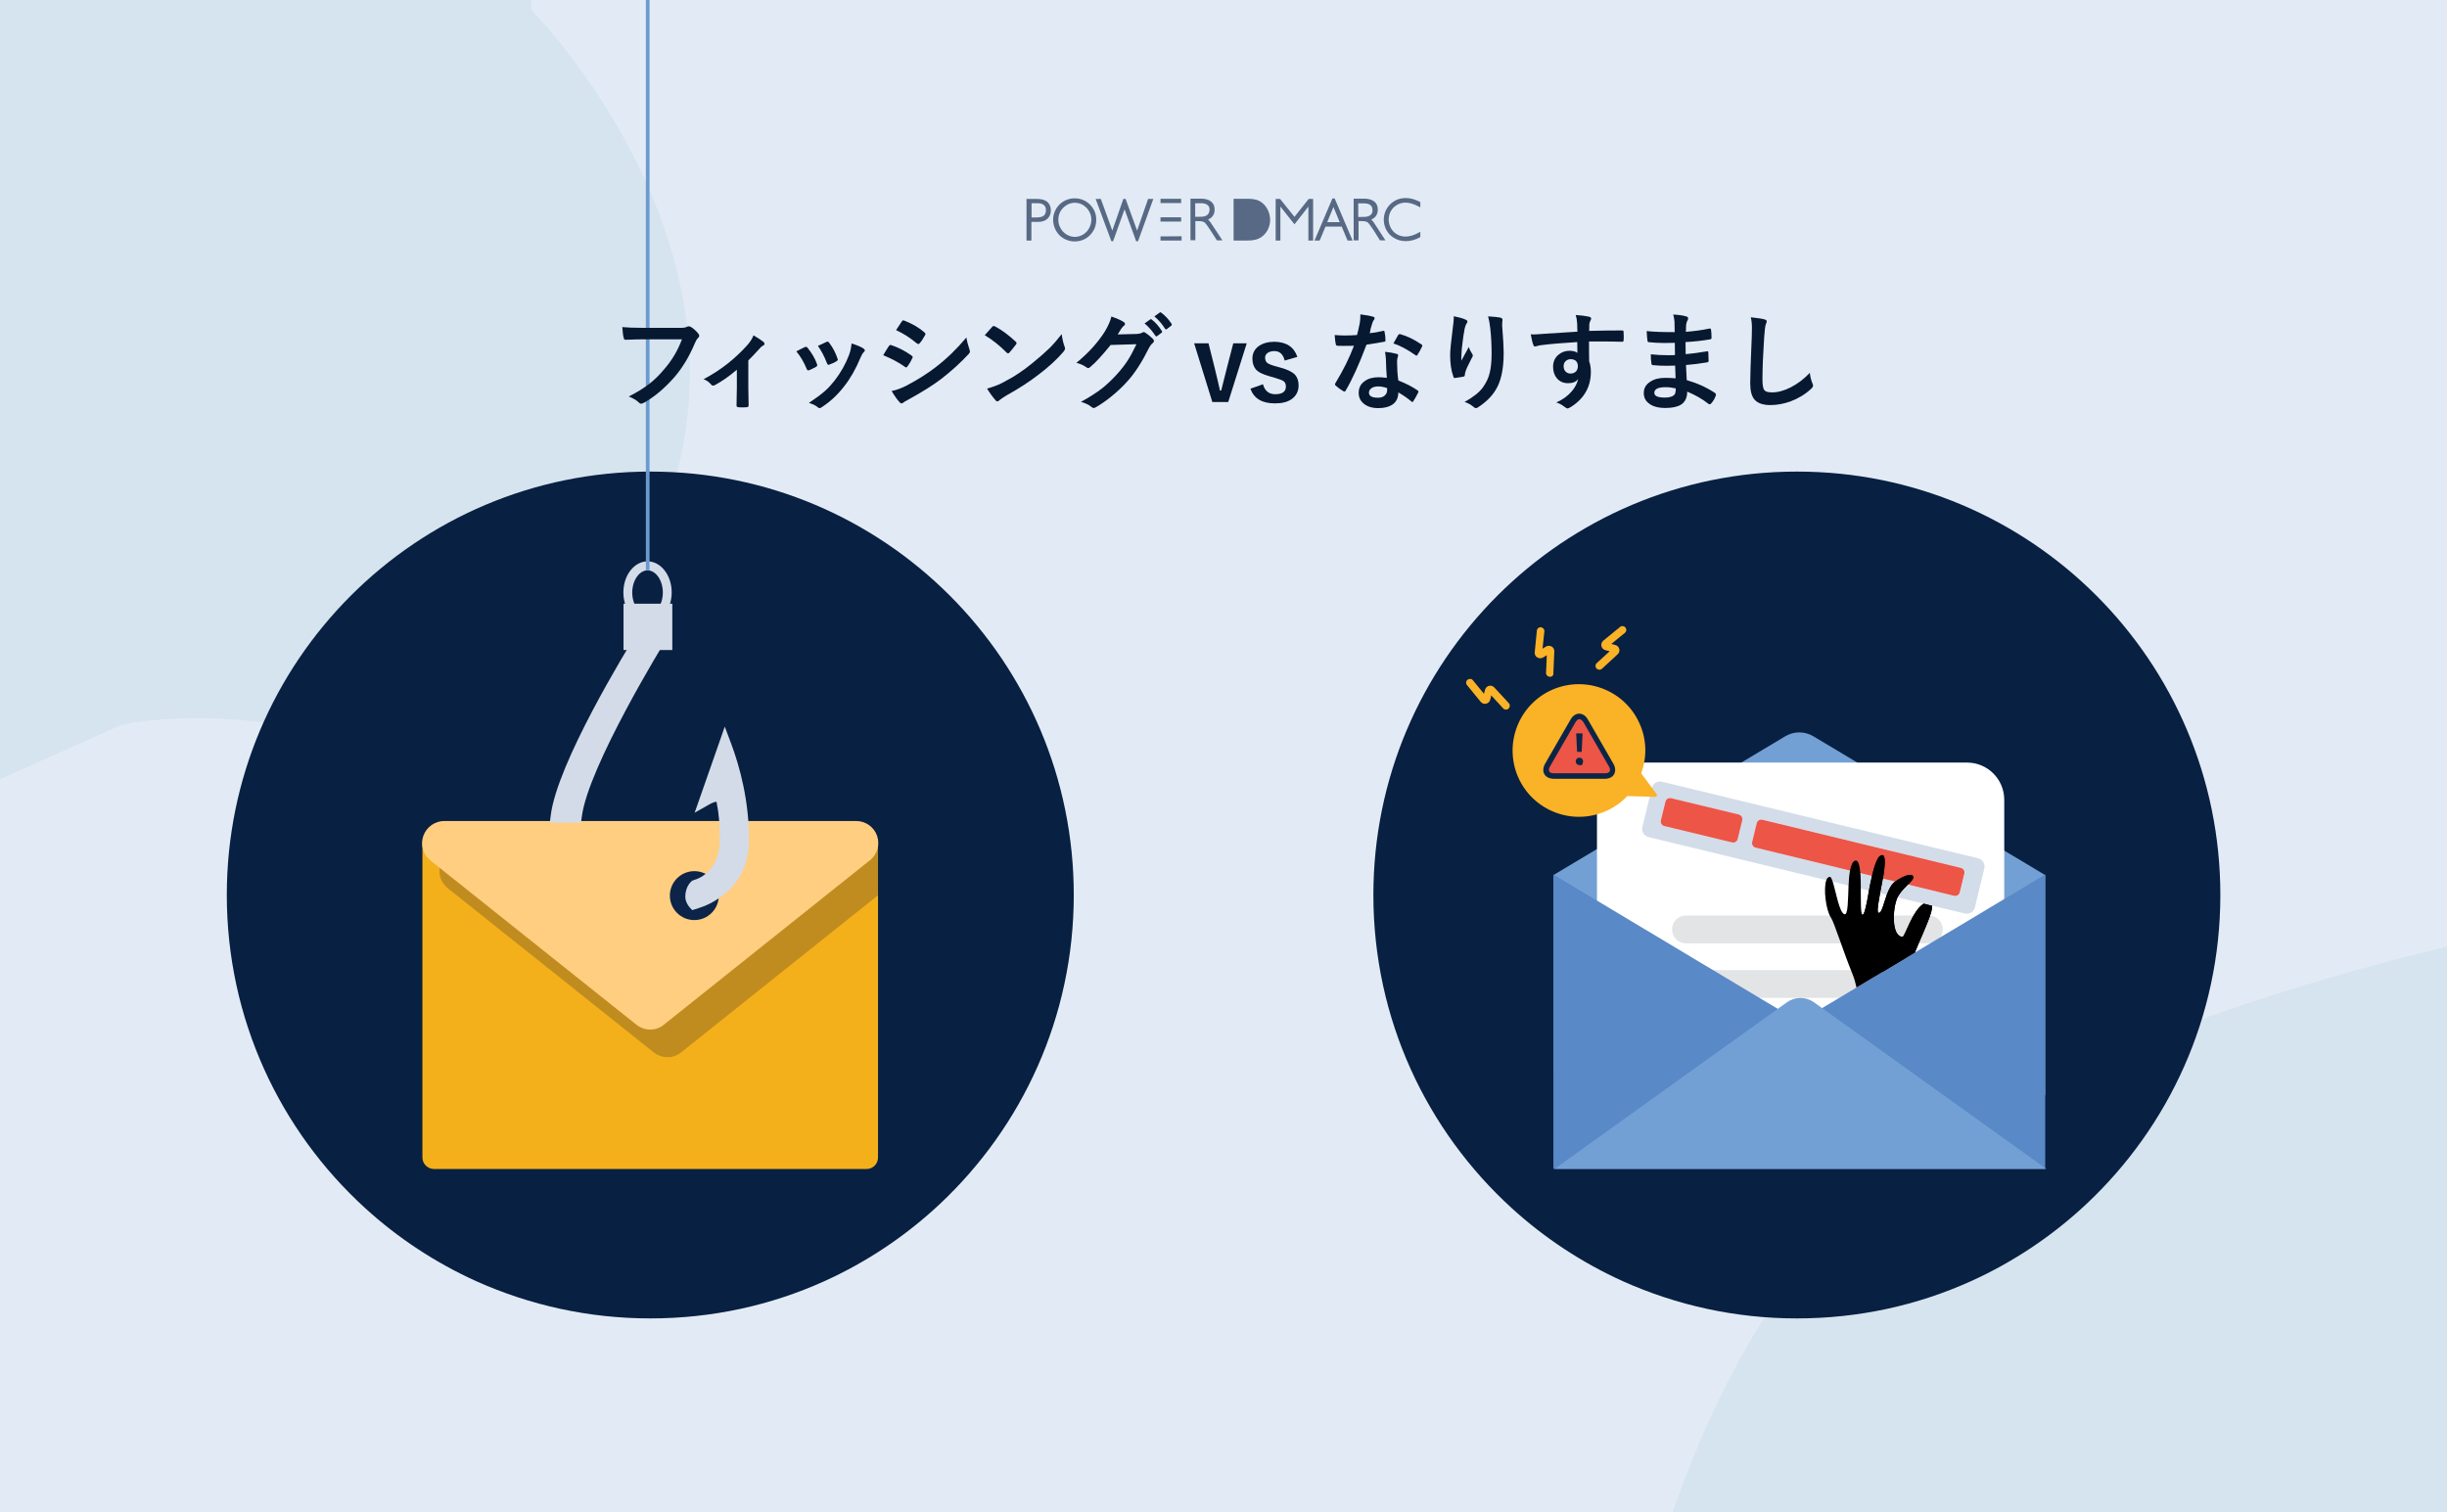
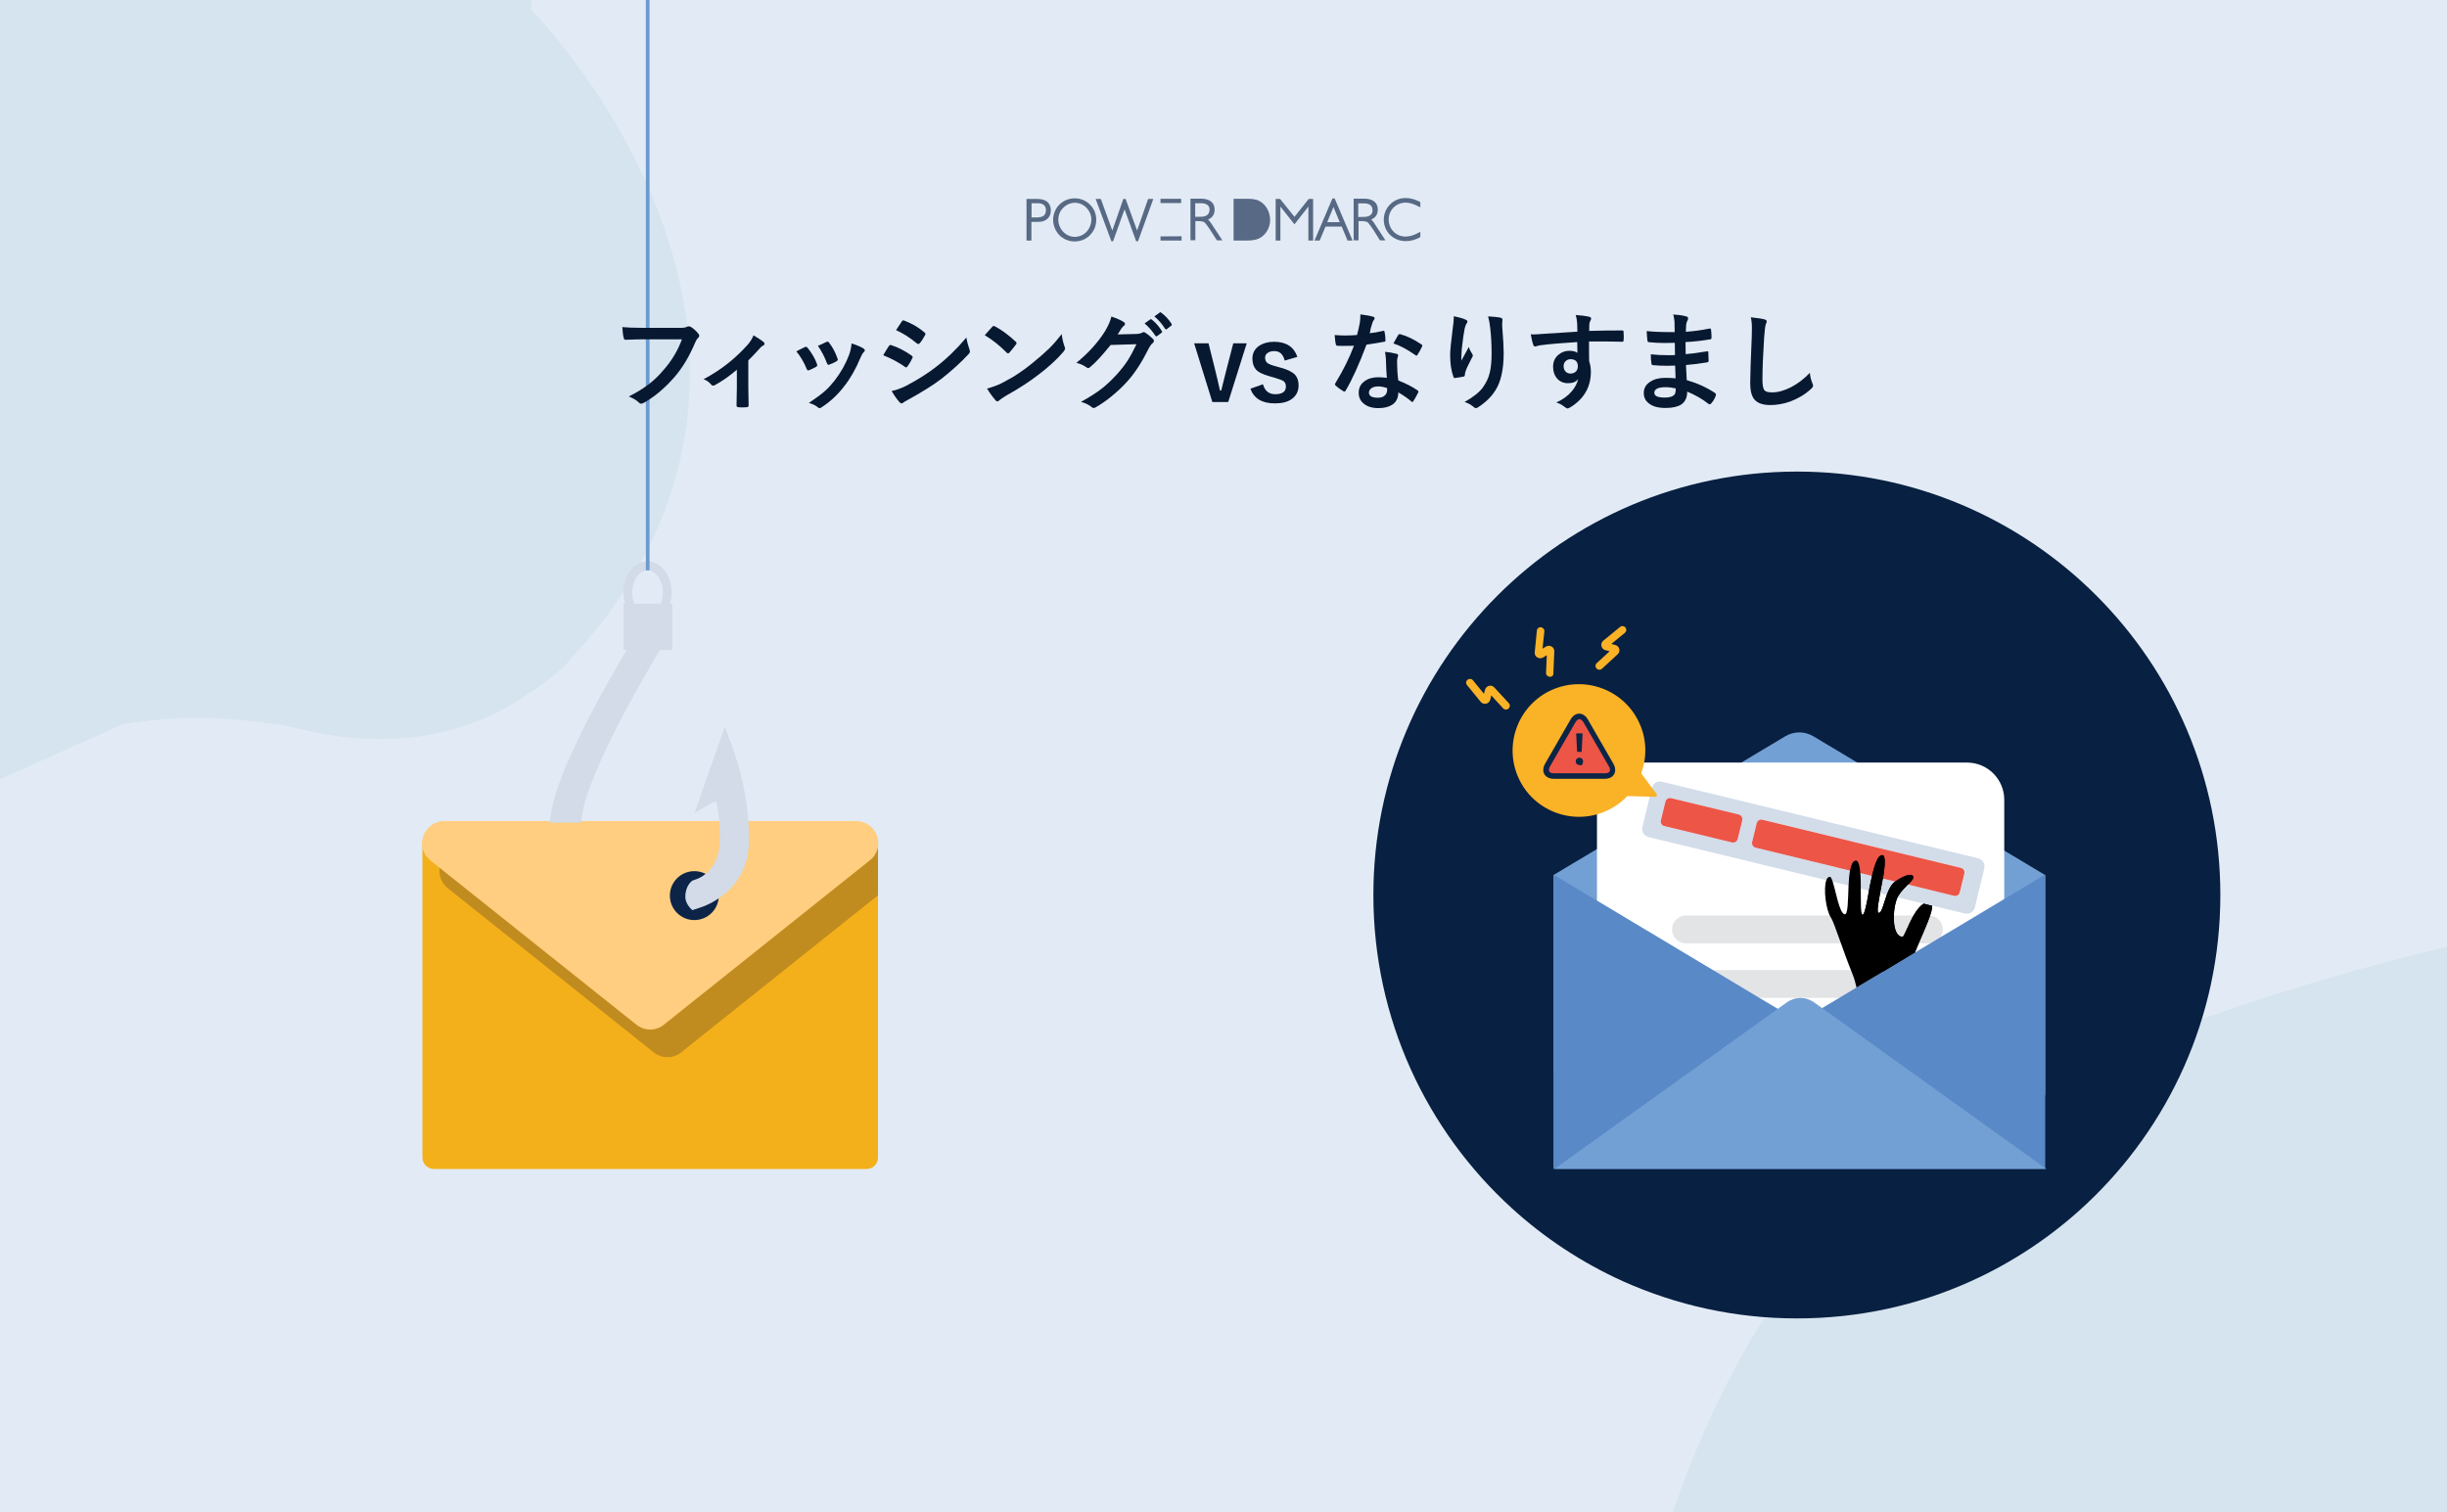
<svg xmlns="http://www.w3.org/2000/svg" xmlns:xlink="http://www.w3.org/1999/xlink" version="1.1" id="レイヤー_1" x="0px" y="0px" viewBox="0 0 1600 989" style="enable-background:new 0 0 1600 989;" xml:space="preserve">
  <defs id="defs429" />
  <style type="text/css" id="style220">
	.st0{fill:#E2EBF5;}
	.st1{fill:#D6E4EF;}
	.st2{opacity:0.65;}
	.st3{fill:#0C2447;}
	.st4{fill:#082041;}
	.st5{fill:#73A0D4;}
	.st6{fill:#FFFFFF;}
	.st7{fill:#E3E4E6;}
	.st8{fill:#5989C7;}
	.st9{fill:#D3DCE9;}
	.st10{fill:#ED5547;}
	.st11{fill:#FAB227;}
	.st12{fill:#0C2546;}
	.st13{fill:#F4B01A;}
	.st14{opacity:0.23;clip-path:url(#SVGID_00000010273367817662537130000011154070461213527473_);}
	.st15{clip-path:url(#SVGID_00000178167043575980608000000012193753460559240375_);fill:#121230;}
	.st16{fill:#FFCE80;}
	.st17{fill:#D2DBE7;}
	.st18{fill:none;stroke:#6B9AD1;stroke-width:2.412;stroke-miterlimit:10;}
	.st19{fill:#071831;}
</style>
  <g id="g226">
    <g id="g224">
      <rect class="st0" width="1600" height="989" id="rect222" />
    </g>
  </g>
  <g id="g230">
    <path class="st1" d="M1600,619.1V989h-506.4c19.6-56.1,48.3-118.4,89.4-167.6C1275.5,710.7,1479.7,647.8,1600,619.1z" id="path228" />
  </g>
  <path class="st1" d="M397,402.5c-6.6,9-13.3,17.1-20.3,24.4c0,0-8.8,12.4-28.9,25.2c-50.3,35.8-106.5,36.9-158.4,23  c-44.9-7.7-81-6.4-109.4-1.3L0,509.6V0h347.3v6.3C347.3,6.3,543,202.6,397,402.5z" id="path232" />
  <g class="st2" id="g262">
    <g id="g260">
      <g id="g258">
        <path class="st3" d="M846.4,141.8l-9.4-11.7h-2.9v27.2h3.1v-22.2l9.2,11.6l9.1-11.6v22.2h3.1v-27.2h-2.9L846.4,141.8z" id="path234" />
        <path class="st3" d="M872.7,129.8h-1.5l-11.7,27.5h3.4l3.8-9.1h10.6l3.8,9.1h3.3L872.7,129.8z M867.8,145.3l4.1-9.9l4.1,9.9     H867.8z" id="path236" />
        <path class="st3" d="M898.2,145.4c-0.5-0.7-1-1.3-1.6-1.8c2.8-1.2,4.3-3.4,4.3-6.6c0-4.5-3.3-7.1-9-7.1h-6.8v27.3h3.2v-12.6h1.6     c2.3,0,3.8,0.2,4.7,1.1c0.5,0.5,1.4,1.7,3.5,4.8l4.2,6.7h3.6L898.2,145.4z M895,141.3c-1.3,0.6-3.2,0.6-5.8,0.6h-1.1v-8.9h3.8     c3.6,0,5.5,1.5,5.5,4.3C897.6,139.2,896.7,140.5,895,141.3z" id="path238" />
        <path class="st3" d="M912.8,134.4c1.8-1.2,3.9-1.9,6.2-1.9c2.6,0,5.5,0.9,8.9,2.7l0.8,0.4v-3.4l-0.3-0.2     c-3.3-1.7-6.3-2.5-9.2-2.5c-4,0-7.6,1.4-10.3,4.2c-2.6,2.6-4.1,6.2-4.1,9.9c0,4.8,2.3,9.2,6.2,11.7c2.4,1.6,5.2,2.4,8.2,2.4     c3,0,6.1-0.8,9.2-2.5l0.3-0.2v-3.4l-0.8,0.4c-3.4,1.9-6.2,2.7-8.9,2.7c-3.1,0-5.9-1.2-7.9-3.3c-2-2.1-3.1-5-3.1-7.9     C908,139.9,909.7,136.5,912.8,134.4z" id="path240" />
        <path class="st3" d="M825.1,132.5c-2.3-1.8-5-2.5-9.1-2.5h-9.4v27.3h9.4c3.9,0,6.8-0.8,9.1-2.5c3.4-2.5,5.4-6.7,5.4-11.1     C830.4,139.2,828.4,135,825.1,132.5z" id="path242" />
-         <path class="st3" d="M772.3,142.1h-13.5v2.8h13.5V142.1z" id="path244" />
        <path class="st3" d="M678,130.1h-6.8v27.2h3.2v-12.2h4.6c4.9,0,8.1-2.9,8.1-7.5C687.1,134.2,685.5,130.1,678,130.1z M677.8,142.2     h-3.3v-9.3h3.8c3.7,0,5.6,1.5,5.6,4.6C683.8,140.8,682,142.2,677.8,142.2z" id="path246" />
        <path class="st3" d="M712.7,133.8c-2.7-2.7-6.2-4.1-10-4.1c-3.7,0-7.3,1.4-10,4.1c-2.6,2.6-4.1,6.2-4.1,9.9     c0,3.8,1.5,7.4,4.1,10.1c2.6,2.6,6.2,4.1,10,4.1c4.8,0,9-2.2,11.7-6.2c1.6-2.3,2.4-5,2.4-7.9     C716.8,139.9,715.4,136.5,712.7,133.8z M710.4,151.6c-2,2.1-4.7,3.3-7.6,3.3c-2.8,0-5.6-1.2-7.6-3.3c-2-2.1-3.2-5-3.2-7.9     c0-3,1.1-5.8,3.2-7.8c2.1-2.1,4.8-3.3,7.6-3.3c2.9,0,5.6,1.2,7.6,3.3c2,2.1,3.2,4.8,3.2,7.8C713.5,146.7,712.4,149.5,710.4,151.6     z" id="path248" />
        <path class="st3" d="M743.5,150.8l-7.5-20.7h-1.5l-7.2,20.7l-7.5-20.7h-3.4l10.3,27.7h1.1l7.5-20.9l7.6,20.9h1.2l10-27.7h-3.4     L743.5,150.8z" id="path250" />
        <path class="st3" d="M791.5,145.4c-0.5-0.7-1-1.3-1.6-1.8c2.8-1.2,4.3-3.4,4.3-6.6c0-4.5-3.3-7.1-9-7.1h-6.8v27.2h3.2v-12.5h1.6     c2.3,0,3.8,0.2,4.7,1.1c0.5,0.5,1.4,1.7,3.5,4.8l4.3,6.7h3.6L791.5,145.4z M788.3,141.2c-1.3,0.6-3.2,0.6-5.8,0.6h-1v-8.9h3.8     c3.6,0,5.6,1.5,5.6,4.2C790.8,139.1,790,140.5,788.3,141.2z" id="path252" />
        <path class="st3" d="M772.3,130h-13.5v2.8h13.5V130z" id="path254" />
        <path class="st3" d="M758.8,157.3h13.8v-2.8l-13.8,0.1V157.3z" id="path256" />
      </g>
    </g>
  </g>
  <g id="g340">
    <path class="st4" d="M1451.8,585.3c0,79.8-33.8,151.7-87.7,202.2c-22.1,20.7-47.7,37.9-75.7,50.5c-34.6,15.6-73,24.2-113.5,24.2   c-40.4,0-78.8-8.7-113.5-24.2c-26.8-12.1-51.4-28.3-72.8-47.8c-55.7-50.7-90.6-123.7-90.6-204.9c0-152.9,124-276.9,276.9-276.9   C1327.8,308.3,1451.8,432.3,1451.8,585.3z" id="path264" />
    <g id="g338">
      <g id="g282">
        <path class="st5" d="M1015.7,572.3l151.6-90.8c5.7-3.4,12.7-3.4,18.4,0l151.6,90.8l0,144l-321.6-16.1V572.3z" id="path266" />
        <g id="g276">
          <path class="st6" d="M1286.2,728.7h-217.7c-13.4,0-24.3-10.9-24.3-24.3V523c0-13.4,10.9-24.3,24.3-24.3h217.7      c13.4,0,24.3,10.9,24.3,24.3v181.5C1310.4,717.9,1299.6,728.7,1286.2,728.7z" id="path268" />
          <path class="st7" d="M1261.2,616.9h-158.8c-5.1,0-9.1-4.1-9.1-9.1l0,0c0-5.1,4.1-9.1,9.1-9.1h158.8c5.1,0,9.1,4.1,9.1,9.1l0,0      C1270.4,612.8,1266.3,616.9,1261.2,616.9z" id="path270" />
          <path class="st7" d="M1261.2,652.6h-158.8c-5.1,0-9.1-4.1-9.1-9.1v0c0-5.1,4.1-9.1,9.1-9.1h158.8c5.1,0,9.1,4.1,9.1,9.1l0,0      C1270.4,648.5,1266.3,652.6,1261.2,652.6z" id="path272" />
          <path class="st7" d="M1261.2,689.7h-158.8c-5.1,0-9.1-4.1-9.1-9.1l0,0c0-5.1,4.1-9.1,9.1-9.1h158.8c5.1,0,9.1,4.1,9.1,9.1l0,0      C1270.4,685.6,1266.3,689.7,1261.2,689.7z" id="path274" />
        </g>
        <polygon class="st8" points="1337.3,571.9 1337.3,764.4 1015.7,764.4 1015.7,571.9 1176.5,668.2    " id="polygon278" />
        <path class="st5" d="M1016.5,764.4l152-109c5.2-3.7,12.2-3.7,17.5,0l152,109H1016.5z" id="path280" />
      </g>
      <g id="g302">
        <path class="st9" d="M1293.4,561.3l-206.8-50.1c-2.9-0.7-5.8,1.1-6.5,4l-6.2,25.7c-0.7,2.9,1.1,5.8,4,6.5l116.4,28.2     c0.5-1.3,1.3-2.1,2.3-2.1c0.6,0,1.2,1.2,1.8,3.1l10.4,2.5c0.2-3.5,0.4-7,1-9.8l-61.7-15c-1.6-0.4-2.6-2-2.2-3.7l3-12.3     c0.4-1.6,2-2.6,3.7-2.2l129.8,31.5c1.6,0.4,2.6,2.1,2.2,3.7l-3,12.3c-0.4,1.6-2,2.6-3.7,2.2l-30-7.3c-1.9,1.9-4.3,4.2-6.2,7.2     c-0.2,0.4-0.5,0.8-0.7,1.2l17.1,4.1l5.5,1.3l21.2,5.1c2.9,0.7,5.8-1.1,6.5-4l6.2-25.7C1298.1,564.9,1296.3,562,1293.4,561.3z      M1139.2,536.4l-3,12.3c-0.4,1.6-2.1,2.6-3.7,2.2l-44.3-10.7c-1.6-0.4-2.6-2-2.2-3.7l3-12.3c0.4-1.6,2-2.6,3.7-2.2l44.3,10.7     C1138.5,533.1,1139.6,534.8,1139.2,536.4z" id="path284" />
        <path class="st9" d="M1139.2,536.4l-3,12.3c-0.4,1.6-2.1,2.6-3.7,2.2l-44.3-10.7c-1.6-0.4-2.6-2-2.2-3.7l3-12.3     c0.4-1.6,2-2.6,3.7-2.2l44.3,10.7C1138.5,533.1,1139.6,534.8,1139.2,536.4z" id="path286" />
        <path class="st9" d="M1198.3,576.6l-4.1-1c0.5-1.3,1.3-2.1,2.3-2.1C1197.1,573.6,1197.7,574.8,1198.3,576.6z" id="path288" />
        <path class="st9" d="M1284.4,571.3l-3,12.3c-0.4,1.6-2,2.6-3.7,2.2l-30-7.3c-1.9,1.9-4.3,4.2-6.2,7.2c-0.2,0.4-0.5,0.8-0.7,1.2     l-7.2-1.7l-4.4-1.1l-7.2-1.7l-5.4-1.3l-8-1.9c0.2-3.5,0.4-7,1-9.8l-61.7-15c-1.6-0.4-2.6-2-2.2-3.7l3-12.3c0.4-1.6,2-2.6,3.7-2.2     l129.8,31.5C1283.8,568,1284.8,569.6,1284.4,571.3z" id="path290" />
        <g id="g300">
          <g id="g294">
            <path class="st10" d="M1284.4,571.3l-3,12.3c-0.4,1.6-2,2.6-3.7,2.2l-30-7.3l-8.3-2l-8.4-2l-7-1.7l-7.7-1.9l-6.7-1.6l-61.7-15       c-1.6-0.4-2.6-2-2.2-3.7l3-12.3c0.4-1.6,2-2.6,3.7-2.2l129.8,31.5C1283.8,568,1284.8,569.6,1284.4,571.3z" id="path292" />
          </g>
          <g id="g298">
            <path class="st10" d="M1139.2,536.4l-3,12.3c-0.4,1.6-2.1,2.6-3.7,2.2l-44.3-10.7c-1.6-0.4-2.6-2-2.2-3.7l3-12.3       c0.4-1.6,2-2.6,3.7-2.2l44.3,10.7C1138.5,533.1,1139.6,534.8,1139.2,536.4z" id="path296" />
          </g>
        </g>
      </g>
      <g id="g314">
        <path d="M1242.7,664.2h-0.2v0C1242.5,664.2,1242.6,664.2,1242.7,664.2z" id="path304" />
        <g id="g312">
          <path d="M1263.4,592.4c0,1-0.2,2.4-0.7,4.2c-2.2,7.6-8.1,19.7-10.6,26.3l-20.8,12.5l-17.4,10.4c-0.6-2.8-1.4-5.8-2.7-9      c-6.2-15.2-11.9-33.6-14-36.7c-3.3-4.7-5.1-19.1-3-24.6c0.5-1.3,1.3-2.1,2.3-2.1c0.6,0,1.2,1.2,1.8,3.1      c2.1,6.4,4.4,20.7,7.8,21.4c2.3,0.5,2.2-9.4,2.6-18.9c0.2-3.5,0.4-7,1-9.8c0.6-3.3,1.6-5.7,3.1-6.3c2.2-0.9,3.1,2.7,3.6,8      c0.3,3,0.3,6.6,0.3,10.1c0.1,8.6-0.2,17,1.2,17.1v0h0c0.9,0,1.7-3.3,2.7-8.1c0.1-0.5,0.2-1,0.3-1.5c0.1-0.5,0.2-1.1,0.3-1.6      c0.1-0.5,0.2-1.1,0.3-1.7c0.1-0.6,0.2-1.1,0.3-1.7c0.1-0.4,0.1-0.8,0.2-1.2c0.4-2,0.7-4,1.2-6c0.2-0.9,0.4-1.8,0.6-2.6      c0.1-0.3,0.1-0.7,0.2-1c0.2-0.8,0.4-1.6,0.6-2.4c1.1-4.4,2.4-8,3.9-9.9c0.1-0.1,0.2-0.2,0.3-0.3c0.5-0.5,1-0.8,1.5-0.9      c0.2,0,0.3,0,0.5,0c0.1,0,0.3,0.1,0.4,0.1c0.1,0,0.1,0.1,0.2,0.1c0.3,0.3,0.6,0.8,0.7,1.5c0.2,0.9,0.3,2.1,0.2,3.6v0.1      c0,0.6-0.1,1.2-0.1,1.8c-0.1,0.6-0.1,1.3-0.2,2c-0.1,0.7-0.2,1.5-0.3,2.3c-0.1,0.8-0.2,1.6-0.4,2.4c-0.1,0.4-0.1,0.8-0.2,1.2      c-0.1,0.5-0.2,1-0.3,1.5c-0.2,1.4-0.5,2.8-0.8,4.2c-0.2,1.3-0.5,2.6-0.7,3.8c0,0.1,0,0.1,0,0.2c-0.3,1.4-0.5,2.7-0.7,3.9      c-0.9,5-1.3,8.8-0.3,9c2,0.5,3.2-5.9,5.4-11.9c1.3-3.5,3-6.8,5.4-8.5c0.1-0.1,0.2-0.1,0.3-0.2c5.4-3.8,10.7-5.5,11.5-3.1      c0.5,1.3-1.1,2.9-3.3,5.1c-1.9,1.9-4.3,4.2-6.2,7.2c-0.2,0.4-0.5,0.8-0.7,1.2c-3.5,7.4-4,25.9,3.3,25.9      c1.5,0,6.3-17.1,13.8-21.7L1263.4,592.4z" id="path306" />
          <path d="M1242.5,664.2c0.1,0,0.1,0,0.2,0L1242.5,664.2L1242.5,664.2z" id="path308" />
          <path d="M1263.4,592.4c0,1-0.2,2.4-0.7,4.2c-2.2,7.6-8.1,19.7-10.6,26.3l-20.8,12.5c-2.3-3.4-5.1-7.6-8.7-14.3      c-2-3.6-4.4-18.3-4.6-22.9v0c0,0,0,0,0,0c0.9,0,1.7-3.3,2.7-8.1c0.1-0.5,0.2-1,0.3-1.5c0.1-0.5,0.2-1.1,0.3-1.6      c0.1-0.5,0.2-1.1,0.3-1.7c0.1-0.6,0.2-1.1,0.3-1.7c0.1-0.4,0.1-0.8,0.2-1.2c0.4-2,0.7-4,1.2-6c0.2-0.9,0.4-1.8,0.6-2.6      c0.1-0.3,0.1-0.7,0.2-1c0.2-0.8,0.4-1.6,0.6-2.4c1.1-4.4,2.4-8,3.9-9.9c0.1-0.1,0.2-0.2,0.3-0.3c0.5-0.5,1-0.8,1.5-0.9      c0.2,0,0.3,0,0.5,0c0.1,0,0.3,0.1,0.4,0.1c0.1,0,0.1,0.1,0.2,0.1c0.3,0.3,0.6,0.8,0.7,1.5c0.2,0.9,0.3,2.1,0.2,3.6v0.1      c0,0.6-0.1,1.2-0.1,1.8c-0.1,0.6-0.1,1.3-0.2,2c-0.1,0.7-0.2,1.5-0.3,2.3c-0.1,0.8-0.2,1.6-0.4,2.4c-0.1,0.4-0.1,0.8-0.2,1.2      c-0.1,0.5-0.2,1-0.3,1.5c-0.2,1.4-0.5,2.8-0.8,4.2c-0.2,1.3-0.5,2.6-0.7,3.8c0,0.1,0,0.1,0,0.2c-0.3,1.4-0.5,2.7-0.7,3.9      c-0.9,5-1.3,8.8-0.3,9c2,0.5,3.2-5.9,5.4-11.9c1.3-3.5,3-6.8,5.4-8.5c0.1-0.1,0.2-0.1,0.3-0.2c5.4-3.8,10.7-5.5,11.5-3.1      c0.5,1.3-1.1,2.9-3.3,5.1c-1.9,1.9-4.3,4.2-6.2,7.2c-0.2,0.4-0.5,0.8-0.7,1.2c-3.5,7.4-4,25.9,3.3,25.9      c1.5,0,6.3-17.1,13.8-21.7L1263.4,592.4z" id="path310" />
        </g>
      </g>
      <g id="g336">
        <g id="g326">
          <path class="st11" d="M1073.1,505.7l10.1,13.6c0.3,0.3,0.3,0.8,0.1,1.2c-0.2,0.4-0.6,0.6-1,0.6l-18.3-0.5      c-4,4.3-8.8,7.6-14.3,10c-22,9.5-47.6-0.6-57.1-22.5c-9.5-22,0.6-47.6,22.5-57.1c22-9.5,47.6,0.6,57.1,22.5      C1076.7,483.7,1077,495.2,1073.1,505.7" id="path316" />
          <path class="st10" d="M1049.3,507.5c4.6,0,6.4-3.2,4.2-7.2l-16.6-28.8c-2.3-4-6-4-8.3,0l-16.6,28.8c-2.3,4-0.4,7.2,4.2,7.2      H1049.3z" id="path318" />
          <g id="g322">
            <path class="st12" d="M1049.3,509.3h-33.3c-2.8,0-5.1-1.1-6.2-3c-1.1-1.9-0.9-4.4,0.5-6.9l16.6-28.8c1.4-2.5,3.5-3.9,5.7-3.9       c2.2,0,4.3,1.4,5.7,3.9l16.6,28.8c1.4,2.5,1.6,5,0.5,6.9C1054.4,508.2,1052.2,509.3,1049.3,509.3z M1032.7,470.3       c-0.9,0-1.8,0.8-2.6,2.1l-16.6,28.8c-0.8,1.3-0.9,2.5-0.5,3.3c0.4,0.8,1.6,1.2,3.1,1.2h33.3c1.5,0,2.6-0.4,3.1-1.2       c0.4-0.8,0.3-2-0.5-3.3l-16.6-28.8C1034.5,471.1,1033.6,470.3,1032.7,470.3z" id="path320" />
          </g>
          <path class="st12" d="M1032.7,500.3c-1.4,0-2.4-1-2.4-2.4c0-1.4,1-2.4,2.4-2.4c2.1,0,3.3,2.2,1.6,4.9H1032.7z M1031.2,491.7      l-0.6-12.1h4.2l-0.6,12.1H1031.2z" id="path324" />
        </g>
        <g id="g334">
          <path class="st11" d="M987.1,462.2c-0.1,0.4-0.4,0.9-0.7,1.2c-1,0.9-2.6,0.9-3.5-0.1l-7.8-8.5l-0.7,2.8      c-0.3,1.3-1.4,2.3-2.7,2.6s-2.7-0.2-3.5-1.2l-9-11c-0.9-1.1-0.7-2.7,0.4-3.5s2.7-0.7,3.5,0.4l7.2,8.8l0.7-2.6      c0.3-1.3,1.3-2.2,2.6-2.6c1.3-0.3,2.6,0.1,3.5,1.1l9.6,10.4C987.2,460.5,987.3,461.4,987.1,462.2z" id="path328" />
          <path class="st11" d="M1014.7,442.3c-0.4,0.2-0.9,0.4-1.4,0.3c-1.4-0.1-2.5-1.2-2.4-2.6l0.5-11.5l-2.5,1.5      c-1.2,0.7-2.6,0.6-3.8-0.1c-1.1-0.7-1.8-2-1.6-3.4l1.4-14.1c0.1-1.4,1.4-2.4,2.7-2.2s2.4,1.4,2.2,2.7l-1.2,11.3l2.3-1.4      c1.1-0.7,2.5-0.6,3.7,0c1.1,0.7,1.8,1.9,1.7,3.2l-0.6,14.1C1015.9,441.1,1015.4,441.9,1014.7,442.3z" id="path330" />
          <path class="st11" d="M1045.1,437.9c-0.4-0.1-0.9-0.4-1.2-0.7c-0.9-1-0.9-2.6,0.1-3.5l8.5-7.8l-2.8-0.7      c-1.3-0.3-2.3-1.4-2.6-2.7c-0.3-1.3,0.2-2.7,1.2-3.5l11-9c1.1-0.9,2.7-0.7,3.5,0.4c0.9,1.1,0.7,2.7-0.4,3.5l-8.8,7.2l2.6,0.7      c1.3,0.3,2.2,1.3,2.6,2.6c0.3,1.3-0.1,2.6-1.1,3.5l-10.4,9.6C1046.8,437.9,1045.9,438.1,1045.1,437.9z" id="path332" />
        </g>
      </g>
    </g>
  </g>
  <g id="g396">
-     <path class="st4" d="M702.1,585.3c0,79.8-33.8,151.7-87.7,202.2c-22.1,20.7-47.7,37.9-75.7,50.5c-34.6,15.6-73,24.2-113.5,24.2   c-40.4,0-78.8-8.7-113.5-24.2c-26.8-12.1-51.4-28.3-72.8-47.8c-55.7-50.7-90.6-123.7-90.6-204.9c0-152.9,124-276.9,276.9-276.9   C578.1,308.3,702.1,432.3,702.1,585.3z" id="path342" />
    <g id="g390">
      <g id="g374">
        <g id="g372">
          <g id="g346">
            <path class="st13" d="M276.2,757V551.4c0-4.1,3.3-7.5,7.5-7.5h282.9c4.1,0,7.5,3.3,7.5,7.5V757c0,4.1-3.3,7.5-7.5,7.5H283.7       C279.6,764.4,276.2,761.1,276.2,757" id="path344" />
          </g>
          <g id="g366">
            <defs id="defs349">
              <path id="SVGID_1_" d="M283.7,544c-4.1,0-7.5,3.3-7.5,7.5V757c0,4.1,3.3,7.5,7.5,7.5h282.9c4.1,0,7.5-3.3,7.5-7.5V551.4        c0-4.1-3.3-7.5-7.5-7.5H283.7z" />
            </defs>
            <clipPath id="SVGID_00000072995455524024175790000015678530104467826615_">
              <use xlink:href="#SVGID_1_" style="overflow:visible;" id="use351" />
            </clipPath>
            <g style="opacity:0.23;clip-path:url(#SVGID_00000072995455524024175790000015678530104467826615_);" clip-path="url(#SVGID_00000072995455524024175790000015678530104467826615_)" id="g364">
              <g id="g362">
                <defs id="defs355">
                  <rect id="SVGID_00000128463227226769721100000002482796746906537617_" x="287.3" y="516.7" width="301.7" height="174.6" />
                </defs>
                <clipPath id="SVGID_00000093174445830141071870000001307042387956301224_">
                  <use xlink:href="#SVGID_00000128463227226769721100000002482796746906537617_" style="overflow:visible;" id="use357" />
                </clipPath>
                <path style="clip-path:url(#SVGID_00000093174445830141071870000001307042387956301224_);fill:#121230;" d="M584.8,564.6         c-2-5.8,8.4-47.9,2.2-47.9l-296.9,0.6c-6.1,0,0,41.6-2,47.4c-2,5.8-0.2,12.3,4.6,16.1l134.7,107.4c2.6,2,5.8,3.2,9,3.2         c3.3,0,6.5-1.1,9-3.2l134.7-107.5C584.9,576.9,586.8,570.4,584.8,564.6" clip-path="url(#SVGID_00000093174445830141071870000001307042387956301224_)" id="path360" />
              </g>
            </g>
          </g>
          <g id="g370">
            <path class="st16" d="M573.5,546.6c-2-5.8-7.5-9.7-13.7-9.7H290.5c-6.1,0-11.6,3.9-13.7,9.7c-2,5.8-0.2,12.3,4.6,16.1       l134.7,107.4c2.5,2,5.8,3.2,9,3.2c3.3,0,6.5-1.1,9-3.2l134.7-107.5C573.6,558.9,575.5,552.4,573.5,546.6" id="path368" />
          </g>
        </g>
      </g>
      <g id="g384">
        <g id="g382">
          <path class="st17" d="M423.4,407.7c-8.7,0-15.8-9.1-15.8-20.3c0-11.2,7.1-20.3,15.8-20.3c8.7,0,15.8,9.1,15.8,20.3      C439.2,398.7,432.1,407.7,423.4,407.7z M423.4,373c-5.4,0-10,6.6-10,14.5c0,7.9,4.6,14.5,10,14.5c5.4,0,10-6.6,10-14.5      C433.4,379.6,428.9,373,423.4,373z" id="path376" />
          <rect x="407.7" y="394.8" class="st17" width="31.9" height="30.3" id="rect378" />
          <path class="st17" d="M419.8,408.7l-1.7,2.7c-9,14.4-53.9,88-58,121.9l-0.6,4.7h20.4l0.5-3.7c4-32.9,54.4-114.8,54.9-115.6      l2.9-4.6l-15.1-4.6L419.8,408.7z" id="path380" />
        </g>
      </g>
      <circle class="st3" cx="454" cy="585.7" r="16" id="circle386" />
      <path class="st17" d="M478,486.1l-4.1-10.9l-19.7,56.3l9.7-5.5c2-1.1,3.5-1.6,4.6-1.7c1.7,8.5,2.2,15.3,2.1,26    c-0.2,18.7-13.5,24.1-15.1,24.6h0l-2.8,1c0,0-4.6,3-4.6,10.6c0,5,4.6,8.7,4.6,8.7l5.5-1.8c3.2-1,31.2-11,31.5-42.8    C490.1,524.4,483.6,501,478,486.1z" id="path388" />
    </g>
    <g id="g394">
      <polyline class="st18" points="423.5,-13.2 423.5,-3.9 423.5,365 423.5,373   " id="polyline392" />
    </g>
  </g>
  <g id="g424">
    <path class="st19" d="M406.9,213.9c2.9,0.3,7.4,0.5,13.4,0.5h25c1.8,0,3-0.2,3.9-0.7c0.3-0.2,0.6-0.3,1.1-0.3   c0.3,0,0.8,0.1,1.3,0.3c1.9,1.2,3.6,2.7,5.1,4.6c0.3,0.4,0.5,0.8,0.5,1.2c0,0.6-0.3,1.2-1,1.7c-0.5,0.5-1,1.4-1.6,2.7   c-3.8,9-8.3,16.6-13.6,22.7c-6.3,7.2-12.9,12.8-19.8,16.7c-0.6,0.4-1.3,0.6-2,0.7c-0.6,0-1.1-0.3-1.6-0.9c-1.5-1.4-3.6-2.7-6.5-3.8   c5.4-2.7,9.9-5.5,13.6-8.4c3.2-2.5,6.3-5.5,9.3-9.1c5.3-6,9.2-12.6,11.9-19.9h-25.3c-2.8,0-6.6,0.1-11.5,0.3   c-0.7,0.1-1.2-0.4-1.3-1.4C407.4,219.8,407.2,217.5,406.9,213.9z" id="path398" />
    <path class="st19" d="M489.3,235.7v17.9c0,0.5,0.1,4.3,0.2,11.4c0,0.1,0,0.1,0,0.2c0,0.7-0.4,1-1.2,1.1c-0.9,0.1-1.9,0.1-2.8,0.1   c-1,0-1.9,0-2.8-0.1c-0.8-0.1-1.1-0.4-1.1-1.1c0,0,0-0.1,0-0.2c0-0.1,0-2.1,0.1-6.1c0-2,0.1-3.7,0.1-5.1v-12   c-5.4,4.6-10.3,7.9-14.5,10.1c-0.3,0.2-0.6,0.3-0.9,0.3c-0.5,0-1-0.2-1.4-0.7c-1.4-1.7-3.1-2.9-5-3.5c11.1-5.8,20.7-13.4,29-22.7   c1.7-2,2.9-4,3.7-6c3.3,2,5.5,3.4,6.4,4.2c0.5,0.4,0.8,0.9,0.8,1.3c0,0.5-0.4,1-1.1,1.3c-0.8,0.4-1.8,1.3-3.1,2.9   C493.5,231.4,491.4,233.7,489.3,235.7z" id="path400" />
    <path class="st19" d="M520.7,229.8c1.4-0.8,3.2-1.7,5.5-2.8c0.3-0.1,0.5-0.2,0.8-0.2c0.4,0,0.7,0.2,1.1,0.7c2.8,3.5,4.8,7,6,10.3   c0.2,0.7,0.3,1,0.3,1.1c0,0.3-0.3,0.6-0.8,1c-1.5,0.8-3,1.6-4.5,2.2c-0.2,0.1-0.4,0.1-0.6,0.1c-0.5,0-0.9-0.4-1.1-1.1   C525.6,236.8,523.4,233,520.7,229.8z M556.8,224.6c3.5,1.1,6.1,2.2,7.8,3.3c0.6,0.5,0.9,0.9,0.9,1.2c0,0.4-0.3,0.8-0.8,1.3   c-0.6,0.5-1.3,1.7-2.1,3.6c-3,7.2-6.5,13.4-10.6,18.6c-4.3,5.6-9.2,10.1-14.4,13.5c-0.7,0.5-1.2,0.8-1.7,0.8s-0.8-0.2-1.1-0.5   c-1.5-1.3-3.5-2.2-5.9-2.9c4.5-3,8-5.6,10.5-7.8c2.3-2,4.3-4.3,6.3-6.8c4.1-5.3,7.3-11,9.5-16.9   C556.1,229.5,556.6,227.1,556.8,224.6z M534.8,226.2c3-1.4,4.9-2.3,5.6-2.6c0.3-0.1,0.5-0.2,0.7-0.2c0.4,0,0.8,0.3,1.1,0.8   c2.3,3,4.1,6.4,5.4,10.2c0.1,0.3,0.2,0.6,0.2,0.8c0,0.4-0.3,0.7-0.9,1.1c-1.3,0.8-2.9,1.5-4.8,2.2c-0.2,0.1-0.3,0.1-0.4,0.1   c-0.4,0-0.7-0.4-1-1.1C539,233,537,229.3,534.8,226.2z" id="path402" />
    <path class="st19" d="M577.5,232.3c0.1-0.2,0.9-1.5,2.3-3.8c0.6-1,1.1-1.7,1.4-2.2c0.3-0.5,0.7-0.7,1.1-0.7c0.1,0,0.2,0,0.2,0   c4.9,1.6,9.3,3.9,13.5,6.9c0.5,0.4,0.8,0.7,0.8,1c0,0.2-0.1,0.4-0.3,0.8c-0.6,1.4-1.6,3.2-3.1,5.3c-0.4,0.5-0.7,0.7-0.9,0.7   c-0.2,0-0.5-0.1-0.8-0.4C587.6,237,582.9,234.5,577.5,232.3z M583,255.7c3-0.6,6.1-1.7,9.5-3.4c7.6-4,13.9-8,19.2-12.1   c7.2-5.5,13.9-12,20.2-19.5c0.3,2.2,1,4.8,2,7.9c0.2,0.5,0.3,1,0.3,1.3c0,0.5-0.3,1.1-0.8,1.6c-5.3,5.7-11.3,11.1-17.8,16.2   c-5.4,4.1-12.4,8.5-20.9,13.2c-2.5,1.3-3.8,2.1-4.1,2.4c-0.4,0.4-0.7,0.5-1.1,0.5c-0.5,0-1-0.3-1.4-0.9   C586.8,261.6,585.1,259.2,583,255.7z M585.9,215.9l3.7-5.6c0.3-0.5,0.6-0.8,1-0.8c0.2,0,0.5,0.1,0.8,0.2c5.3,2.1,9.7,4.7,13.2,7.8   c0.4,0.3,0.5,0.6,0.5,0.9c0,0.3-0.1,0.6-0.3,0.9c-1.3,2.4-2.5,4.2-3.6,5.3c-0.2,0.3-0.4,0.4-0.7,0.4s-0.6-0.2-1.1-0.5   C595.1,220.9,590.6,218,585.9,215.9z" id="path404" />
    <path class="st19" d="M643.9,219.2c1.2-1.4,2.8-3.2,4.9-5.5c0.3-0.4,0.6-0.5,1-0.5c0.2,0,0.5,0.1,0.9,0.3c4.3,2.3,8.8,5.6,13.4,9.9   c0.4,0.4,0.6,0.7,0.6,1c0,0.3-0.1,0.5-0.4,0.9c-1.5,2-3,3.8-4.3,5.3c-0.4,0.4-0.7,0.5-0.9,0.5c-0.2,0-0.5-0.2-0.9-0.5   C653.9,226.2,649.2,222.4,643.9,219.2z M645.4,254.1c3.7-1,6.9-2.2,9.5-3.5c4.5-2.3,8.3-4.5,11.2-6.5c2.6-1.7,5.6-3.9,8.9-6.6   c4.7-3.8,8.4-7.1,11.2-9.8c2.6-2.6,5.3-5.7,8-9.2c0.4,3.1,1,5.8,1.9,8.2c0.2,0.5,0.3,1,0.3,1.3c0,0.5-0.4,1.2-1.1,2.1   c-4.1,4.8-9.4,9.7-16.1,14.8c-5.8,4.5-12.8,9.1-21.1,13.7c-2.5,1.5-4,2.6-4.7,3.2c-0.5,0.5-0.9,0.7-1.3,0.7s-0.8-0.2-1.2-0.8   C648.9,259.4,647,256.8,645.4,254.1z" id="path406" />
    <path class="st19" d="M730.8,218.7l12.6-0.3c1.5-0.1,2.7-0.4,3.5-0.9c0.2-0.2,0.5-0.3,0.9-0.3c0.4,0,0.7,0.1,1.1,0.4   c1.6,1,3.2,2.3,4.7,3.8c0.6,0.5,0.9,1.1,0.9,1.6c0,0.5-0.3,1-0.9,1.5c-0.9,0.7-1.6,1.7-2.3,3c-4.4,8.9-9,16.1-13.9,21.6   c-3.2,3.6-6.9,7.1-11,10.4c-3.6,2.9-7,5.2-10.2,7c-0.4,0.2-0.7,0.3-1.1,0.3c-0.5,0-1-0.3-1.6-0.8c-1.7-1.4-4-2.4-6.7-3.2   c5.7-3.1,10.3-6.1,13.9-8.9c3-2.4,6.1-5.3,9.4-8.9c3-3.3,5.5-6.5,7.4-9.5c1.8-2.8,3.6-6.3,5.6-10.4l-16.9,0.5   c-5.6,6.9-10,11.7-13.2,14.3c-0.5,0.5-1,0.8-1.5,0.8c-0.3,0-0.7-0.1-1-0.4c-2.1-1.5-4.4-2.5-6.7-3c7.8-6.4,14.1-13.3,18.8-20.8   c2.1-3.6,3.5-6.8,4.1-9.5c4,1.4,6.7,2.6,8.2,3.7c0.5,0.3,0.7,0.7,0.7,1.2s-0.3,0.9-0.8,1.2c-0.3,0.2-0.9,0.8-1.7,1.9   C732.6,216,731.8,217.1,730.8,218.7z M748.4,211.5l3.7-2.6c0.1-0.1,0.3-0.2,0.4-0.2c0.2,0,0.4,0.1,0.6,0.3c2.4,1.8,4.6,4.3,6.6,7.5   c0.1,0.2,0.2,0.4,0.2,0.5c0,0.2-0.1,0.4-0.4,0.6l-2.9,2.2c-0.2,0.1-0.4,0.2-0.5,0.2c-0.2,0-0.4-0.1-0.6-0.4   C753.3,216.3,750.9,213.6,748.4,211.5z M754.8,206.9l3.5-2.5c0.2-0.1,0.3-0.2,0.4-0.2c0.2,0,0.4,0.1,0.6,0.3c2.7,2,4.9,4.4,6.7,7.2   c0.1,0.2,0.2,0.4,0.2,0.6c0,0.3-0.1,0.5-0.4,0.7l-2.8,2.2c-0.2,0.2-0.4,0.2-0.6,0.2c-0.2,0-0.4-0.1-0.6-0.4   C759.8,211.8,757.5,209.2,754.8,206.9z" id="path408" />
    <path class="st19" d="M815.2,224.5l-12.1,38.4h-10.4l-11.9-38.4h9.4l4,16c0.5,2.1,1.1,4.7,1.9,7.9c0.8,3.5,1.3,5.8,1.6,7h0.8   c0.4-1.5,1.1-4.2,2-8c0.7-2.9,1.3-5.3,1.8-7.1l4.1-15.8H815.2z" id="path410" />
    <path class="st19" d="M848.3,233.4l-8.3,2.4c-1-4.1-3.2-6.2-6.8-6.2c-2,0-3.5,0.5-4.6,1.4c-0.9,0.7-1.4,1.7-1.4,2.8   c0,1.6,0.5,2.8,1.5,3.6c1,0.7,2.7,1.4,5.3,2.1l3.2,0.9c4.6,1.2,7.8,2.8,9.6,4.7c1.5,1.7,2.3,4,2.3,6.9c0,3.8-1.5,6.8-4.4,8.9   c-2.7,2-6.4,2.9-11.1,2.9c-8.4,0-13.7-3.2-16-9.6l8.2-2.9c1.2,4.3,3.9,6.5,8,6.5c4.7,0,7-1.7,7-5c0-1.6-0.5-2.8-1.6-3.6   c-0.9-0.6-2.9-1.3-5.8-2.2l-3.2-0.9c-4.4-1.2-7.5-2.7-9.1-4.6c-1.4-1.7-2.2-4-2.2-7c0-3.4,1.4-6.2,4.2-8.2c2.6-1.8,6-2.8,10.2-2.8   C841.1,223.6,846.1,226.9,848.3,233.4z" id="path412" />
-     <path class="st19" d="M895.6,217.9c2.4-0.2,5.3-0.7,8.7-1.5c0.2-0.1,0.4-0.1,0.5-0.1c0.3,0,0.4,0.2,0.5,0.7   c0.4,1.7,0.6,3.6,0.6,5.7c0,0.5-0.3,0.8-0.9,0.8c-2.4,0.5-6.3,1.1-11.5,1.9c-4.8,12.8-9.4,22.9-13.6,30c-0.3,0.5-0.5,0.7-0.8,0.7   c-0.2,0-0.4-0.1-0.8-0.3c-2-1.2-3.6-2.4-4.9-3.6c-0.3-0.2-0.5-0.5-0.5-0.8c0-0.3,0.1-0.6,0.3-0.9c5.2-8.5,9.2-16.7,12.1-24.4   c-1.8,0.1-4.1,0.1-7,0.1c-1.4,0-2.7,0-3.9-0.1c-0.5,0-0.9-0.4-1-1.1c-0.3-1.1-0.5-3.1-0.7-5.9c2.5,0.2,4.7,0.3,6.5,0.3   c2.7,0,5.4-0.1,8.1-0.3c0.6-2.2,1.2-4.8,1.8-7.8c0.3-1.6,0.4-3.5,0.4-5.7c4,0.5,6.7,1,8.2,1.5c0.8,0.1,1.1,0.5,1.1,1   c0,0.5-0.2,0.9-0.6,1.3c-0.4,0.5-0.8,1.4-1.1,2.6c-0.1,0.4-0.4,1.4-0.9,3C896.1,216.2,895.8,217.1,895.6,217.9z M906.8,247.1   c-0.3-3.4-0.5-7.4-0.6-12c-0.1-1.9-0.3-3.5-0.6-5c3.2,0.3,5.7,0.8,7.6,1.3c0.7,0.1,1,0.5,1,1.1c0,0.2-0.1,0.6-0.4,1.5   c-0.2,0.6-0.3,1.3-0.3,2.1c0,0.2,0,0.4,0,0.8c0,3.6,0.2,7.5,0.8,11.9c5.3,2.1,9.5,4.3,12.6,6.5c0.4,0.3,0.6,0.6,0.6,0.8   c0,0.2-0.1,0.4-0.2,0.6c-1,2.1-2.1,4-3.2,5.7c-0.2,0.3-0.4,0.5-0.6,0.5c-0.2,0-0.4-0.1-0.7-0.4c-2.1-1.8-4.9-3.8-8.5-5.9   c0,3.6-1.3,6.3-4,8.1c-2.2,1.4-5.2,2.2-9,2.2c-4.1,0-7.4-1-9.8-3.1c-2.1-1.8-3.1-4.1-3.1-6.9c0-3.3,1.3-5.9,4-7.7   c2.3-1.7,5.3-2.5,9-2.5C903.2,246.7,905.1,246.9,906.8,247.1z M907,253.8c-2.1-0.7-4-1.1-5.7-1.1c-2,0-3.5,0.4-4.6,1.2   c-1,0.7-1.6,1.7-1.6,2.9c0,2.2,2,3.3,5.9,3.3c2,0,3.5-0.5,4.6-1.6c0.9-0.9,1.4-2,1.4-3.4C907,254.5,907,254.1,907,253.8z    M911.1,224.6c1.9-3.4,3-5.2,3.1-5.5c0.3-0.4,0.6-0.6,0.9-0.6c0.2,0,0.4,0,0.6,0.1c4.2,1.1,8.8,3.3,13.7,6.6   c0.4,0.3,0.6,0.5,0.6,0.8c0,0.3-0.1,0.5-0.3,0.9c-0.7,1.6-1.7,3.3-2.9,5.2c-0.2,0.3-0.4,0.5-0.6,0.5c-0.2,0-0.4-0.1-0.6-0.3   C920.1,228.5,915.3,225.9,911.1,224.6z" id="path414" />
+     <path class="st19" d="M895.6,217.9c2.4-0.2,5.3-0.7,8.7-1.5c0.2-0.1,0.4-0.1,0.5-0.1c0.3,0,0.4,0.2,0.5,0.7   c0.4,1.7,0.6,3.6,0.6,5.7c0,0.5-0.3,0.8-0.9,0.8c-2.4,0.5-6.3,1.1-11.5,1.9c-4.8,12.8-9.4,22.9-13.6,30c-0.3,0.5-0.5,0.7-0.8,0.7   c-0.2,0-0.4-0.1-0.8-0.3c-2-1.2-3.6-2.4-4.9-3.6c-0.3-0.2-0.5-0.5-0.5-0.8c0-0.3,0.1-0.6,0.3-0.9c5.2-8.5,9.2-16.7,12.1-24.4   c-1.8,0.1-4.1,0.1-7,0.1c-1.4,0-2.7,0-3.9-0.1c-0.5,0-0.9-0.4-1-1.1c-0.3-1.1-0.5-3.1-0.7-5.9c2.5,0.2,4.7,0.3,6.5,0.3   c2.7,0,5.4-0.1,8.1-0.3c0.6-2.2,1.2-4.8,1.8-7.8c0.3-1.6,0.4-3.5,0.4-5.7c4,0.5,6.7,1,8.2,1.5c0.8,0.1,1.1,0.5,1.1,1   c0,0.5-0.2,0.9-0.6,1.3c-0.4,0.5-0.8,1.4-1.1,2.6c-0.1,0.4-0.4,1.4-0.9,3C896.1,216.2,895.8,217.1,895.6,217.9M906.8,247.1   c-0.3-3.4-0.5-7.4-0.6-12c-0.1-1.9-0.3-3.5-0.6-5c3.2,0.3,5.7,0.8,7.6,1.3c0.7,0.1,1,0.5,1,1.1c0,0.2-0.1,0.6-0.4,1.5   c-0.2,0.6-0.3,1.3-0.3,2.1c0,0.2,0,0.4,0,0.8c0,3.6,0.2,7.5,0.8,11.9c5.3,2.1,9.5,4.3,12.6,6.5c0.4,0.3,0.6,0.6,0.6,0.8   c0,0.2-0.1,0.4-0.2,0.6c-1,2.1-2.1,4-3.2,5.7c-0.2,0.3-0.4,0.5-0.6,0.5c-0.2,0-0.4-0.1-0.7-0.4c-2.1-1.8-4.9-3.8-8.5-5.9   c0,3.6-1.3,6.3-4,8.1c-2.2,1.4-5.2,2.2-9,2.2c-4.1,0-7.4-1-9.8-3.1c-2.1-1.8-3.1-4.1-3.1-6.9c0-3.3,1.3-5.9,4-7.7   c2.3-1.7,5.3-2.5,9-2.5C903.2,246.7,905.1,246.9,906.8,247.1z M907,253.8c-2.1-0.7-4-1.1-5.7-1.1c-2,0-3.5,0.4-4.6,1.2   c-1,0.7-1.6,1.7-1.6,2.9c0,2.2,2,3.3,5.9,3.3c2,0,3.5-0.5,4.6-1.6c0.9-0.9,1.4-2,1.4-3.4C907,254.5,907,254.1,907,253.8z    M911.1,224.6c1.9-3.4,3-5.2,3.1-5.5c0.3-0.4,0.6-0.6,0.9-0.6c0.2,0,0.4,0,0.6,0.1c4.2,1.1,8.8,3.3,13.7,6.6   c0.4,0.3,0.6,0.5,0.6,0.8c0,0.3-0.1,0.5-0.3,0.9c-0.7,1.6-1.7,3.3-2.9,5.2c-0.2,0.3-0.4,0.5-0.6,0.5c-0.2,0-0.4-0.1-0.6-0.3   C920.1,228.5,915.3,225.9,911.1,224.6z" id="path414" />
    <path class="st19" d="M950.6,206.8c3.4,0.7,6,1.4,7.6,2.2c0.9,0.3,1.3,0.8,1.3,1.4c0,0.4-0.2,0.7-0.5,1.1c-0.4,0.5-0.9,1.6-1.3,3.3   c-0.6,3.1-1.3,7.5-1.9,13.4c-0.2,3.1-0.3,5.1-0.3,5.9c0,0.6,0,1.2,0,1.8c1.7-3,3.3-6,4.9-9c0.5,1.7,1.3,3.2,2.2,4.5   c0.3,0.3,0.4,0.7,0.4,1.1c0,0.5-0.2,1.1-0.7,1.7c-2.2,4.2-3.6,7.2-4.1,8.9c-0.2,0.5-0.3,1.2-0.4,2.1c0,0.6-0.3,1-0.9,1.1   c-0.9,0.2-2.7,0.5-5.6,0.9c-0.5,0.1-0.8-0.2-1-0.9c-1.4-3.8-2.1-8.5-2.1-14.2c0-3,0.6-8.8,1.7-17.4   C950.4,211.5,950.6,208.8,950.6,206.8z M973,206.9c3.9,0.2,6.6,0.5,8,0.8c1,0.3,1.4,0.7,1.4,1.3c0,0.2,0,0.4,0,0.6   c-0.1,0.6-0.2,1.7-0.2,3.2c0.7,8.8,1,14.8,1,18c0,10.7-1.8,18.8-5.3,24.3c-2.7,4.4-6.6,8.1-11.5,11.3c-0.5,0.3-0.9,0.5-1.4,0.5   c-0.5,0-0.9-0.3-1.5-0.8c-1.8-1.5-3.7-2.6-5.9-3.2c5.5-3.1,9.5-6.2,11.9-9.4c2.2-3.1,3.8-6.3,4.6-9.8c0.8-3.3,1.2-7.5,1.2-12.5   c0-6-0.3-11.6-0.9-16.7C974.1,211.6,973.6,209.1,973,206.9z" id="path416" />
    <path class="st19" d="M1031.4,216.9c0-0.7,0-1.8-0.1-3.2c0-1.1,0-2-0.1-2.6c-0.1-1.8-0.4-3.5-0.9-5.1c3.4,0.2,6.1,0.6,8.2,1   c1.3,0.2,1.9,0.7,1.9,1.3c0,0.4-0.2,0.9-0.6,1.6c-0.3,0.5-0.4,1.1-0.6,2c0,0.3-0.1,1.8-0.1,4.5c6.3-0.2,13.4-0.3,21.5-0.3   c0.4,0,0.7,0.1,0.8,0.2s0.2,0.4,0.2,0.9c0,0.9,0.1,1.8,0.1,2.7c0,0.9,0,1.8-0.1,2.7c0,0.6-0.3,0.9-0.9,0.9c-0.1,0-0.2,0-0.3,0   c-4.2-0.1-8.7-0.2-13.5-0.2c-2.9,0-5.5,0-7.9,0c0,5.8,0,10.2,0.1,13c0.7,1.9,1.1,4.2,1.1,6.9c0,9.6-4.2,17.1-12.5,22.6   c-1.4,0.9-2.3,1.3-2.7,1.3c-0.5,0-1.2-0.4-2.1-1.1c-1.5-1.2-3.3-2.2-5.3-2.8c4.3-1.9,7.7-4.4,10.2-7.4c2.1-2.5,3.5-5.2,4.1-8   c-1.3,1.9-3.5,2.8-6.6,2.8c-3.1,0-5.5-1.1-7.3-3.2c-1.6-1.9-2.5-4.4-2.5-7.5c0-3.4,1.2-6,3.6-8c2-1.6,4.3-2.5,7-2.5   c2.5,0,4.3,0.5,5.3,1.4l-0.1-7.1c-10.1,0.6-18.2,1.3-24.2,2.1c-0.5,0.1-1.2,0.2-2.1,0.5c-0.6,0.2-1,0.3-1.2,0.3c-0.6,0-1-0.3-1.2-1   c-0.5-1.2-1.1-3.6-1.7-7c0.7,0.1,1.4,0.1,2.2,0.1c0.7,0,2.8-0.1,6.3-0.4C1013.5,218,1020.7,217.6,1031.4,216.9z M1027,234.9   c-1.3,0-2.4,0.4-3.3,1.3c-0.9,0.8-1.3,1.9-1.3,3.3c0,1.6,0.5,2.8,1.5,3.7c0.8,0.7,1.8,1.1,3,1.1c1.5,0,2.7-0.5,3.6-1.4   c0.8-0.9,1.2-2,1.2-3.5c0-1.5-0.5-2.7-1.4-3.5C1029.3,235.2,1028.3,234.9,1027,234.9z" id="path418" />
    <path class="st19" d="M1095.6,247.4c-0.2-4.4-0.3-7.1-0.3-8.3c-2,0-3.7,0.1-5.3,0.1c-3.3,0-6.3-0.1-9.1-0.4c-0.7,0-1.1-0.4-1.1-1.2   c-0.3-1.5-0.4-3.5-0.4-5.9c3.6,0.4,7.3,0.6,11.3,0.6c1.5,0,2.9,0,4.5-0.1l-0.1-8c-2.8,0.1-5.1,0.1-7,0.1c-3.6,0-6.9-0.2-9.7-0.5   c-0.7,0-1.1-0.3-1.2-1c-0.2-1.7-0.4-3.8-0.5-6.3c4.1,0.5,10.2,0.7,18.3,0.7c0-1.3,0-3.6-0.1-6.8c-0.2-1.8-0.4-3.4-0.9-4.7   c3.8,0.2,6.7,0.6,8.8,1.3c0.7,0.2,1,0.6,1,1.3c0,0.3-0.1,0.5-0.2,0.8c-0.7,1.3-1,2.4-1.1,3.4c0,0.5,0,1.2-0.1,2.1   c0,1,0,1.8-0.1,2.4c5.3-0.4,10.4-1.1,15.3-2.1c0.2,0,0.4-0.1,0.5-0.1c0.4,0,0.6,0.3,0.7,0.9c0.2,1.6,0.3,3.3,0.3,5.1   c0,0.7-0.3,1.1-0.8,1.1c-5.1,0.9-10.5,1.5-16.2,1.8l0.1,7.9c2.1-0.1,6.7-0.7,13.7-1.8c0.2-0.1,0.4-0.1,0.6-0.1   c0.3,0,0.5,0.2,0.5,0.6c0.1,2.7,0.2,4.6,0.2,5.7c0,0.6-0.4,0.9-1.1,1c-4.9,0.8-9.5,1.4-13.7,1.7c0.2,4.7,0.4,8,0.5,9.9   c6.7,1.9,12.9,4.7,18.5,8.4c0.4,0.4,0.6,0.7,0.6,1c0,0.1,0,0.4-0.1,0.7c-0.7,2-1.7,3.7-3.1,5.2c-0.3,0.4-0.5,0.5-0.9,0.5   c-0.3,0-0.6-0.1-0.8-0.3c-4-3.2-8.7-5.8-13.9-8c0,4-1.4,6.8-4,8.5c-2.3,1.4-5.6,2.2-10.2,2.2c-4.8,0-8.5-1-11-3.1   c-2.2-1.7-3.2-4-3.2-6.7c0-3.1,1.4-5.6,4.3-7.4c2.5-1.7,5.8-2.5,9.7-2.5C1091.2,247.1,1093.4,247.2,1095.6,247.4z M1095.7,254   c-2.3-0.5-4.5-0.8-6.5-0.8c-5,0-7.5,1.2-7.5,3.7c0,2.1,2.3,3.1,6.9,3.1c3.1,0,5.3-0.7,6.4-2.1   C1095.5,257.2,1095.7,255.9,1095.7,254z" id="path420" />
    <path class="st19" d="M1144.8,207.5c4.4,0.5,7.4,0.9,8.7,1.3c1.1,0.3,1.7,0.7,1.7,1.3c0,0.4-0.2,1.1-0.7,2.3c-0.3,1-0.7,3.8-1,8.5   c-0.7,10.8-1.1,19.8-1.1,27.1c0,3.8,0.4,6.2,1.3,7.2c0.8,1,2.5,1.4,5.1,1.4c3.7,0,7.8-1.1,12.3-3.4c4.4-2.3,8.5-5.4,12.3-9.4   c0.2,2.5,0.8,4.7,1.6,6.7c0.4,0.8,0.5,1.4,0.5,1.7c0,0.6-0.5,1.4-1.4,2.2c-3.9,3.6-8.5,6.3-13.6,8.2c-4.3,1.5-8.6,2.3-12.9,2.3   c-4.9,0-8.3-1.2-10.4-3.6c-1.9-2.2-2.8-5.8-2.8-10.7c0-4.3,0.3-14.4,1-30.2c0.1-2.4,0.1-4,0.1-4.9   C1145.6,212.4,1145.3,209.7,1144.8,207.5z" id="path422" />
  </g>
</svg>